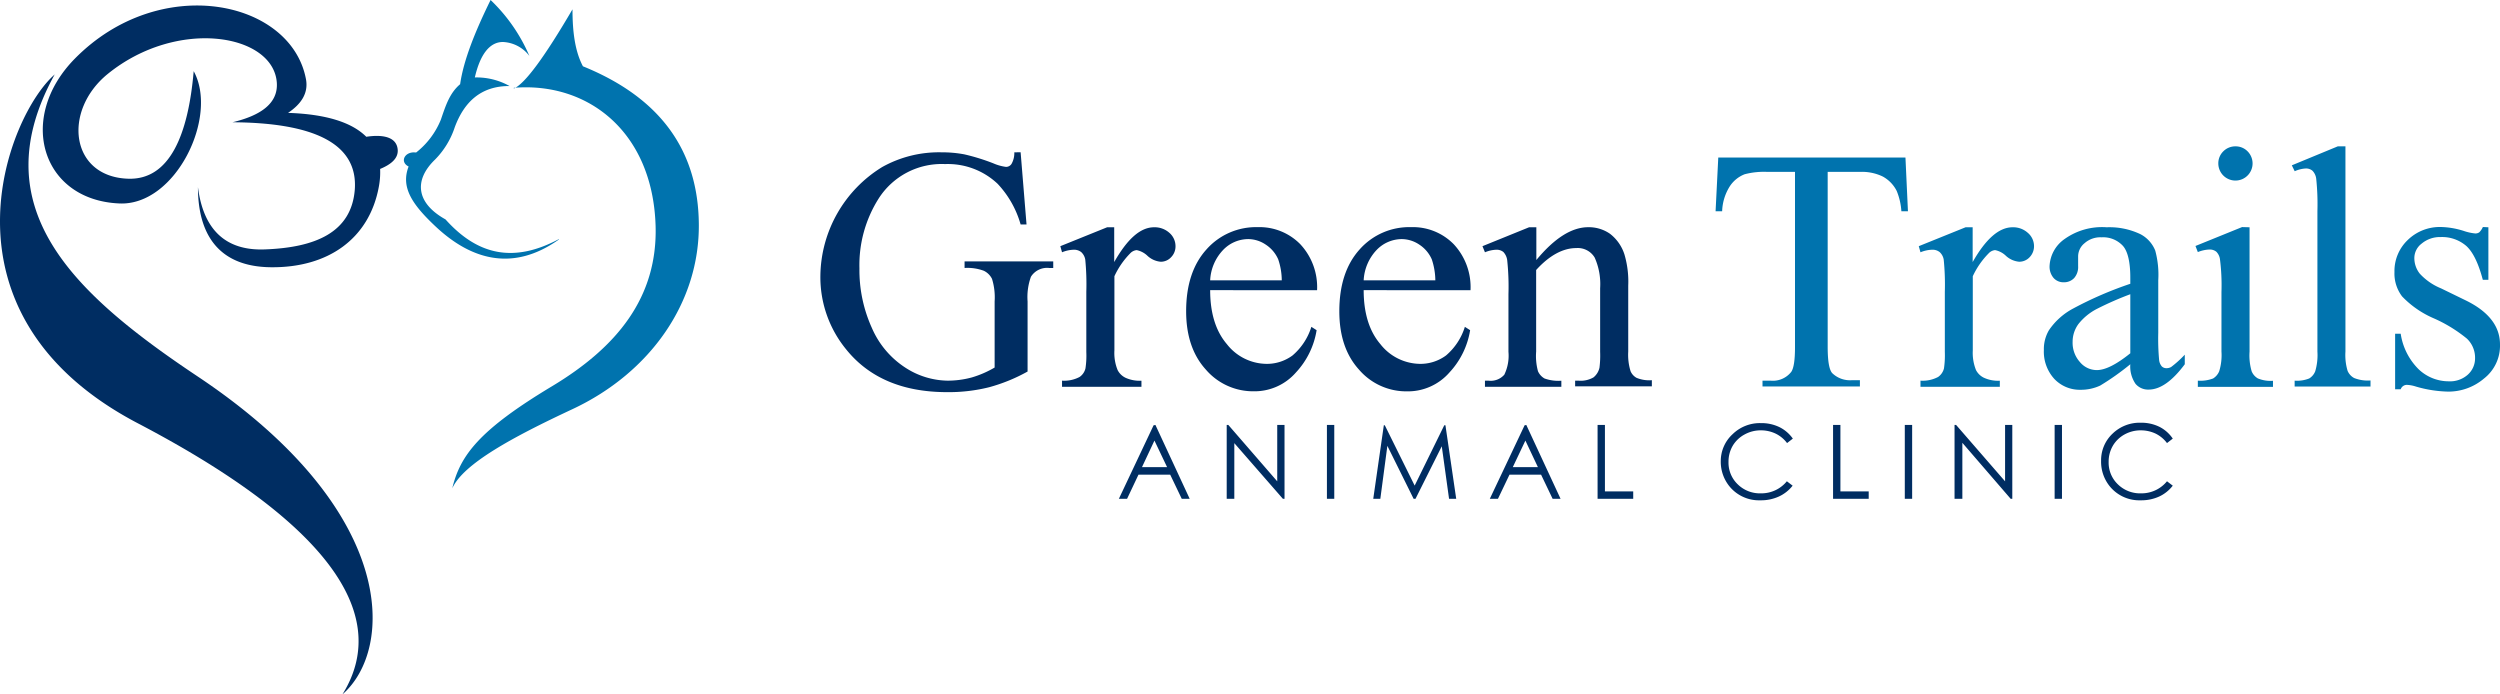
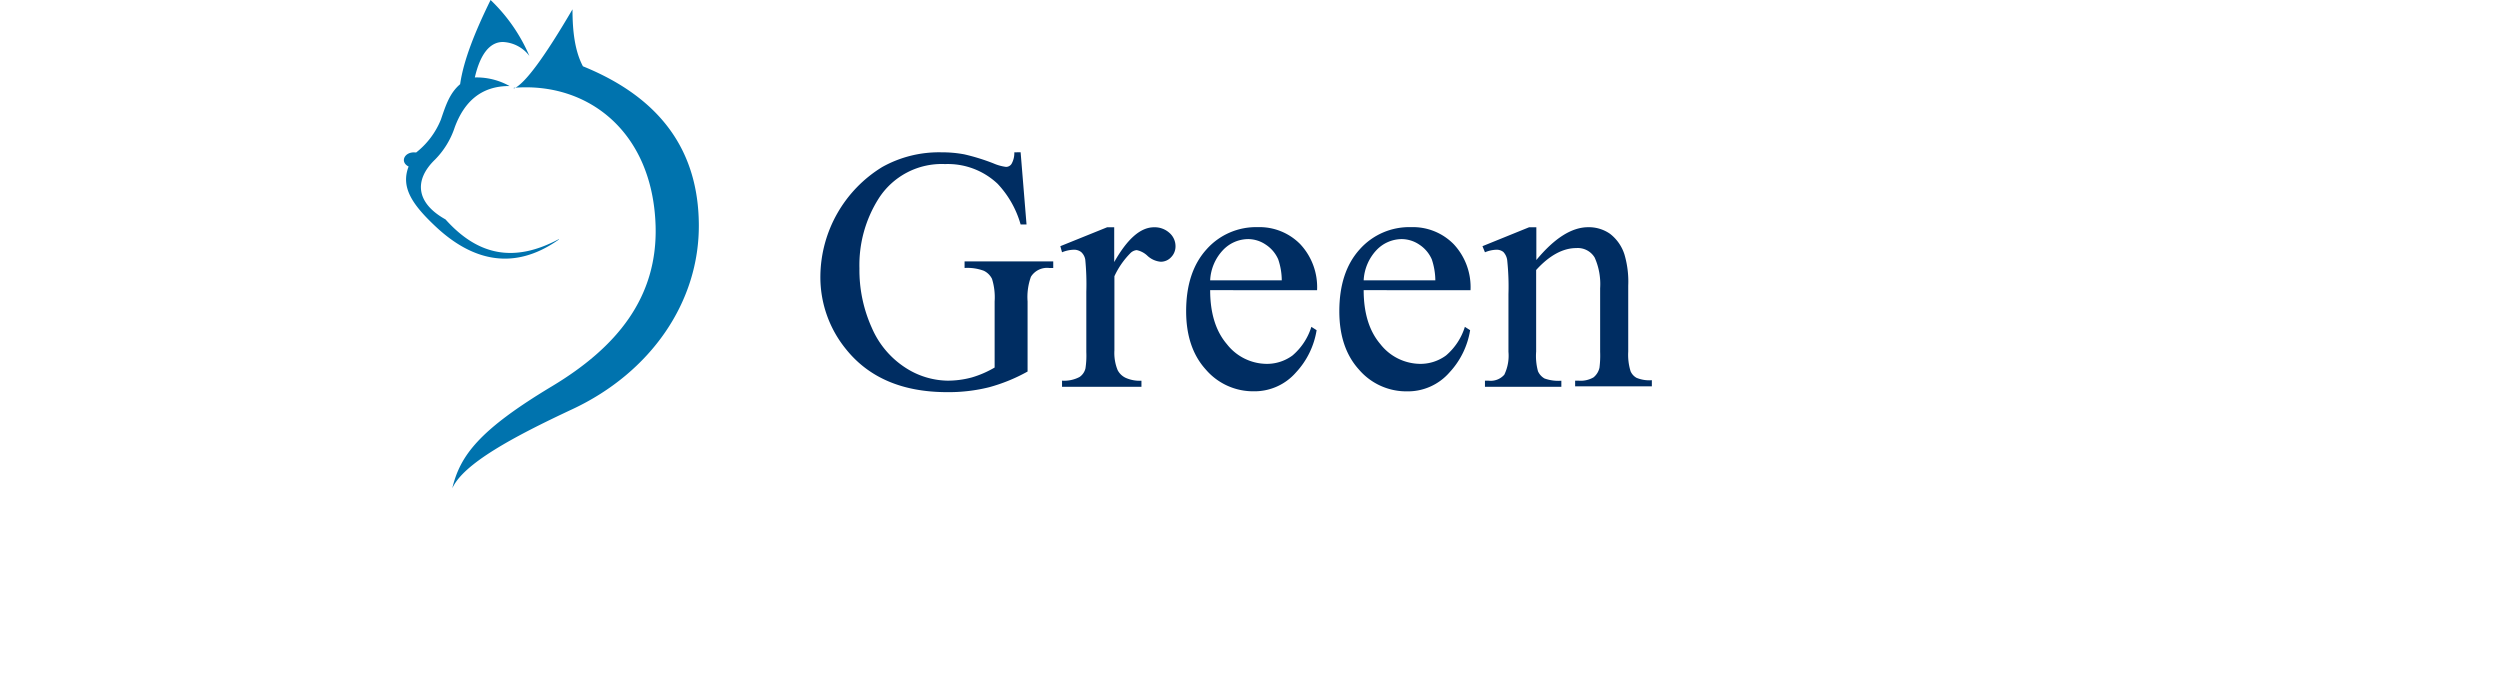
<svg xmlns="http://www.w3.org/2000/svg" id="Layer_1" data-name="Layer 1" viewBox="0 0 380.92 105.8">
  <defs>
    <style>.cls-3{fill:#002d62}.cls-4{fill:#0073ae}</style>
  </defs>
-   <path fill="#002d62" fill-rule="evenodd" d="M29.51 10.88c-.84 9.68-3.66 16.57-10 16.35-8.78-.3-10-10.28-3.16-15.91 10.61-8.67 25.35-6.18 25.83 1.31.2 3.18-2.56 5-6.76 6 12.45.07 19.14 3.27 18.64 10.25-.51 6.57-6.06 8.83-13.65 9.12-6.19.26-9.44-3.18-10.25-9.48 0 6.94 2.93 12.12 11.12 12.2 8.7.09 15-4.33 16.45-12.31a11.87 11.87 0 00.19-2.67c1.56-.64 2.77-1.55 2.68-2.9-.14-2-2.29-2.38-4.79-2-2.2-2.2-6.13-3.45-11.92-3.64 1.9-1.28 3.14-2.92 2.73-5.13C44.37 0 24.39-4.23 11.42 8.92 2.53 17.93 6.3 30.49 18.18 31c8.56.4 15.16-13.22 11.33-20.16m-21.14.44C-2.86 31.54 11 44.6 30.06 57.32c30.69 20.45 30 41.6 22.12 48.48 8-12.86-3.85-27-31.17-41.3-31.95-16.73-19.86-47-12.64-53.18" />
  <path fill="#0073ae" fill-rule="evenodd" d="M85.16 36.43c-6.75 3.6-12.27 2.59-17.28-3-4.51-2.51-4.83-6-1.59-9.12a12.6 12.6 0 003-4.92c1.43-3.86 4-6.3 8.35-6.28a10.27 10.27 0 00-5.29-1.31c.78-3.4 2.21-5.43 4.31-5.4a5.36 5.36 0 014 2.12A25.82 25.82 0 0074.75 0c-2.34 4.76-4.12 9.17-4.64 12.83-1.62 1.37-2.21 3.29-2.94 5.41a12.17 12.17 0 01-3.77 5c-1.73-.24-2.56 1.43-1.14 2.13-1.22 3.15.51 5.75 4.09 9.12 5.46 5.14 11.84 6.95 18.81 2m-6.87-23c1.71-.72 4.77-4.94 8.94-12.07 0 3.34.36 6.36 1.59 8.68 12.2 4.95 17.55 13.21 17.66 24 .13 11.93-7.36 22.67-19.25 28.24-9.2 4.3-16.64 8.34-18.32 12.07 1.2-5 4.08-8.88 15.22-15.57 9.81-5.9 16.12-13.49 15.76-24.52-.48-14.32-10.37-21.87-21.6-20.94" />
  <path d="M155.51 23.2l.9 11h-.9A15 15 0 00152 28a11.05 11.05 0 00-8-3 11.39 11.39 0 00-10.14 5.28 18.94 18.94 0 00-2.91 10.6 21.35 21.35 0 001.91 9.12 13.63 13.63 0 005.06 6 12.1 12.1 0 006.42 2 14 14 0 003.73-.49 15.42 15.42 0 003.48-1.51V45.93a9.48 9.48 0 00-.4-3.44 2.69 2.69 0 00-1.24-1.23 7.14 7.14 0 00-2.94-.43v-1h13.51v1h-.64a2.89 2.89 0 00-2.76 1.34 9.15 9.15 0 00-.51 3.76v10.68a26 26 0 01-5.85 2.39 25.38 25.38 0 01-6.4.75q-10.12 0-15.37-6.49A17.34 17.34 0 01125 42a19.71 19.71 0 019.42-16.55 17.7 17.7 0 019.06-2.24 18.23 18.23 0 013.46.31 31.67 31.67 0 014.42 1.37 7.08 7.08 0 001.93.54 1 1 0 00.83-.45 3.35 3.35 0 00.43-1.77zM169.77 34.63v5.3c2-3.53 4-5.3 6.07-5.3a3.34 3.34 0 012.35.86 2.68 2.68 0 01.92 2 2.35 2.35 0 01-.67 1.7 2.12 2.12 0 01-1.59.69 3.4 3.4 0 01-2-.89 3.33 3.33 0 00-1.66-.88 1.55 1.55 0 00-1 .51 12.31 12.31 0 00-2.39 3.47v11.3a6.92 6.92 0 00.49 3 2.65 2.65 0 001.18 1.16 5.21 5.21 0 002.45.46v.93h-12.1V58a5 5 0 002.67-.56 2.2 2.2 0 00.9-1.31 12.94 12.94 0 00.13-2.5v-9.17a38.92 38.92 0 00-.16-4.9 2 2 0 00-.62-1.15 1.75 1.75 0 00-1.12-.36 5 5 0 00-1.8.39l-.26-.93 7.13-2.88zM184.39 44.21q0 5.25 2.55 8.23a7.76 7.76 0 006 3 6.55 6.55 0 004-1.28 9.38 9.38 0 002.87-4.36l.8.51a12.28 12.28 0 01-3.14 6.43 8.37 8.37 0 01-6.47 2.88 9.49 9.49 0 01-7.27-3.31q-3-3.3-3-8.89 0-6 3.11-9.43a10.08 10.08 0 017.78-3.38 8.71 8.71 0 016.51 2.61 9.57 9.57 0 012.55 7zm0-1.5h10.91a10.06 10.06 0 00-.54-3.19 5.12 5.12 0 00-1.92-2.26 4.82 4.82 0 00-2.66-.83 5.33 5.33 0 00-3.82 1.66 7.19 7.19 0 00-1.97 4.62zM207.78 44.21q0 5.25 2.55 8.23a7.78 7.78 0 006 3 6.57 6.57 0 004-1.28 9.38 9.38 0 002.87-4.36l.8.51a12.28 12.28 0 01-3.14 6.43 8.41 8.41 0 01-6.52 2.89 9.5 9.5 0 01-7.27-3.31q-3-3.3-3-8.89 0-6 3.1-9.43a10.1 10.1 0 017.83-3.39 8.71 8.71 0 016.51 2.61 9.57 9.57 0 012.55 7zm0-1.5h10.92a10.36 10.36 0 00-.54-3.19 5.12 5.12 0 00-1.92-2.26 4.85 4.85 0 00-2.67-.83 5.35 5.35 0 00-3.82 1.66 7.25 7.25 0 00-1.97 4.62zM234.09 39.62q4.14-5 7.9-5a5.63 5.63 0 013.32 1 6.43 6.43 0 012.21 3.17 14.63 14.63 0 01.57 4.74v10.04a8.47 8.47 0 00.36 3 2.1 2.1 0 00.91 1 5.05 5.05 0 002.33.36v.93H240V58h.49a3.91 3.91 0 002.31-.5 2.62 2.62 0 00.91-1.48 14.94 14.94 0 00.1-2.42v-9.68a9.92 9.92 0 00-.83-4.67 3 3 0 00-2.82-1.45c-2 0-4.08 1.11-6.1 3.34v12.43a8.84 8.84 0 00.28 3 2.38 2.38 0 001 1.1 6.22 6.22 0 002.56.34v.93h-11.64V58h.52a2.76 2.76 0 002.43-.91 6.67 6.67 0 00.63-3.49v-8.78a38 38 0 00-.19-5.17 2.24 2.24 0 00-.59-1.26 1.65 1.65 0 00-1.07-.34 4.94 4.94 0 00-1.73.39l-.38-.93 7.1-2.88h1.11z" class="cls-3" />
-   <path d="M290.33 24l.38 8.19h-1a9.73 9.73 0 00-.71-3.09 5.13 5.13 0 00-2.12-2.2 7.29 7.29 0 00-3.48-.71h-4.92v26.66q0 3.23.69 4a3.88 3.88 0 003 1.08h1.22v.95h-14.84V58h1.24a3.55 3.55 0 003.14-1.34c.38-.55.57-1.8.57-3.76V26.19h-4.2a11.64 11.64 0 00-3.47.36 4.76 4.76 0 00-2.29 1.88 7.54 7.54 0 00-1.14 3.76h-1l.41-8.19zM300.57 34.63v5.3q3-5.3 6.08-5.3a3.33 3.33 0 012.34.86 2.66 2.66 0 01.93 2 2.4 2.4 0 01-.67 1.7 2.16 2.16 0 01-1.6.69 3.43 3.43 0 01-2-.89 3.33 3.33 0 00-1.66-.88 1.53 1.53 0 00-1 .51 12.31 12.31 0 00-2.4 3.47v11.3a7.07 7.07 0 00.49 3 2.67 2.67 0 001.19 1.16 5.16 5.16 0 002.44.46v.93h-12.09V58a5 5 0 002.68-.56 2.24 2.24 0 00.9-1.31 13.88 13.88 0 00.13-2.5v-9.17a38 38 0 00-.17-4.9 2 2 0 00-.62-1.15 1.73 1.73 0 00-1.12-.36 5 5 0 00-1.8.39l-.26-.93 7.13-2.88zM324.59 55.5a38.86 38.86 0 01-4.59 3.25 6.94 6.94 0 01-3 .64 5.33 5.33 0 01-4-1.67 6.16 6.16 0 01-1.58-4.4 5.66 5.66 0 01.77-3A10.27 10.27 0 01315.9 47a56.38 56.38 0 018.69-3.76v-.93c0-2.35-.38-4-1.12-4.84a4.08 4.08 0 00-3.26-1.31 3.61 3.61 0 00-2.57.88 2.6 2.6 0 00-1 2v1.5a2.56 2.56 0 01-.6 1.82 2.1 2.1 0 01-1.59.65 2 2 0 01-1.56-.67 2.65 2.65 0 01-.6-1.83 5.31 5.31 0 012.26-4.07 9.82 9.82 0 016.45-1.81 10.94 10.94 0 015.15 1.06 4.85 4.85 0 012.24 2.49 14.08 14.08 0 01.46 4.53v8a35.58 35.58 0 00.13 4.13 1.8 1.8 0 00.42 1 1 1 0 00.69.26 1.43 1.43 0 00.72-.18 16 16 0 002.08-1.88v1.46c-1.92 2.58-3.75 3.86-5.5 3.86a2.51 2.51 0 01-2-.87 4.67 4.67 0 01-.8-2.99zm0-1.67v-9a49 49 0 00-5 2.19 8.57 8.57 0 00-2.91 2.36 4.57 4.57 0 00-.88 2.71 4.39 4.39 0 001.11 3.07 3.35 3.35 0 002.55 1.23q1.93.02 5.13-2.56zM342.76 34.63v18.94a8.55 8.55 0 00.32 3 2.22 2.22 0 00.95 1.09 5 5 0 002.3.36v.93h-11.45V58a5.43 5.43 0 002.32-.33 2.33 2.33 0 00.94-1.11 8.38 8.38 0 00.34-3v-9.07a31.53 31.53 0 00-.23-5 2 2 0 00-.56-1.14 1.58 1.58 0 00-1.06-.33 5.13 5.13 0 00-1.75.39l-.36-.93 7.1-2.88zm-2.14-12.33a2.54 2.54 0 011.84.76A2.61 2.61 0 11338 24.9a2.54 2.54 0 01.76-1.84 2.57 2.57 0 011.86-.76zM357.37 22.3v31.27a8.37 8.37 0 00.33 2.94 2.24 2.24 0 001 1.09 5.63 5.63 0 002.49.37v.93h-11.56V58a5 5 0 002.21-.33 2.22 2.22 0 00.93-1.11 8.71 8.71 0 00.33-3v-21.4a37.09 37.09 0 00-.18-4.9 2.11 2.11 0 00-.58-1.25 1.52 1.52 0 00-1-.34 4.69 4.69 0 00-1.7.42l-.44-.9 7-2.89zM379.15 34.63v8h-.85q-1-3.78-2.51-5.15a5.64 5.64 0 00-3.9-1.36 4.34 4.34 0 00-2.91 1 2.77 2.77 0 00-1.11 2.11 3.82 3.82 0 00.83 2.47 9 9 0 003.24 2.24l3.76 1.83q5.22 2.55 5.22 6.72a6.34 6.34 0 01-2.43 5.18 8.38 8.38 0 01-5.44 2 18.89 18.89 0 01-4.94-.77 5.13 5.13 0 00-1.39-.26 1 1 0 00-.93.67h-.85v-8.46h.85a9.62 9.62 0 002.75 5.43 6.65 6.65 0 004.56 1.82 4.06 4.06 0 002.9-1 3.32 3.32 0 001.12-2.51 4 4 0 00-1.25-3 21.93 21.93 0 00-5-3.07 14.71 14.71 0 01-4.87-3.36 5.77 5.77 0 01-1.16-3.71 6.52 6.52 0 012-4.86 7 7 0 015.16-2 12.38 12.38 0 013.38.59 7.74 7.74 0 001.75.39 1 1 0 00.64-.18 2.66 2.66 0 00.54-.8z" class="cls-4" />
-   <path d="M176.05 64.75L181.27 76h-1.21l-1.76-3.68h-4.83L171.73 76h-1.25l5.29-11.2zm-.15 2.38l-1.9 4.05h3.83zM186.91 76V64.75h.25l7.45 8.59v-8.59h1.11V76h-.25l-7.4-8.48V76zM202.18 64.75h1.12V76h-1.12zM209.24 76l1.61-11.2h.15l4.55 9.19 4.51-9.19h.18l1.64 11.2h-1.09l-1.11-8-4 8h-.29l-4-8.07-1.07 8.07zM232.56 64.75L237.78 76h-1.21l-1.76-3.68H230L228.24 76H227l5.3-11.2zm-.14 2.38l-1.92 4.05h3.83zM243.42 64.75h1.12v10.12h4.31V76h-5.43zM273.17 66.83l-.88.68a4.8 4.8 0 00-1.76-1.45 5.22 5.22 0 00-2.25-.49 5.06 5.06 0 00-2.48.64 4.67 4.67 0 00-1.8 1.73 4.8 4.8 0 00-.63 2.44 4.56 4.56 0 001.41 3.42 4.82 4.82 0 003.54 1.37 5 5 0 003.94-1.84l.88.67a5.65 5.65 0 01-2.09 1.65 6.52 6.52 0 01-2.8.58 5.81 5.81 0 01-4.63-2 5.94 5.94 0 01-1.43-4 5.56 5.56 0 011.81-4.08 5.94 5.94 0 014.32-1.68 6.26 6.26 0 012.83.62 5.46 5.46 0 012.02 1.74zM279.3 64.75h1.12v10.12h4.31V76h-5.43zM290.23 64.75h1.12V76h-1.12zM297.81 76V64.75h.24l7.46 8.59v-8.59h1.1V76h-.25L299 67.47V76zM313.06 64.75h1.12V76h-1.12zM331.06 66.83l-.88.68a4.85 4.85 0 00-1.75-1.45 5.3 5.3 0 00-2.26-.49 5.06 5.06 0 00-2.48.64 4.67 4.67 0 00-1.77 1.73 4.8 4.8 0 00-.63 2.44 4.56 4.56 0 001.41 3.42 4.83 4.83 0 003.54 1.37 5 5 0 003.94-1.84l.88.67a5.57 5.57 0 01-2.06 1.65 6.52 6.52 0 01-2.8.58 5.81 5.81 0 01-4.63-2 5.94 5.94 0 01-1.43-4 5.56 5.56 0 011.73-4.14 5.94 5.94 0 014.32-1.68 6.26 6.26 0 012.83.62 5.39 5.39 0 012.04 1.8z" class="cls-3" />
</svg>